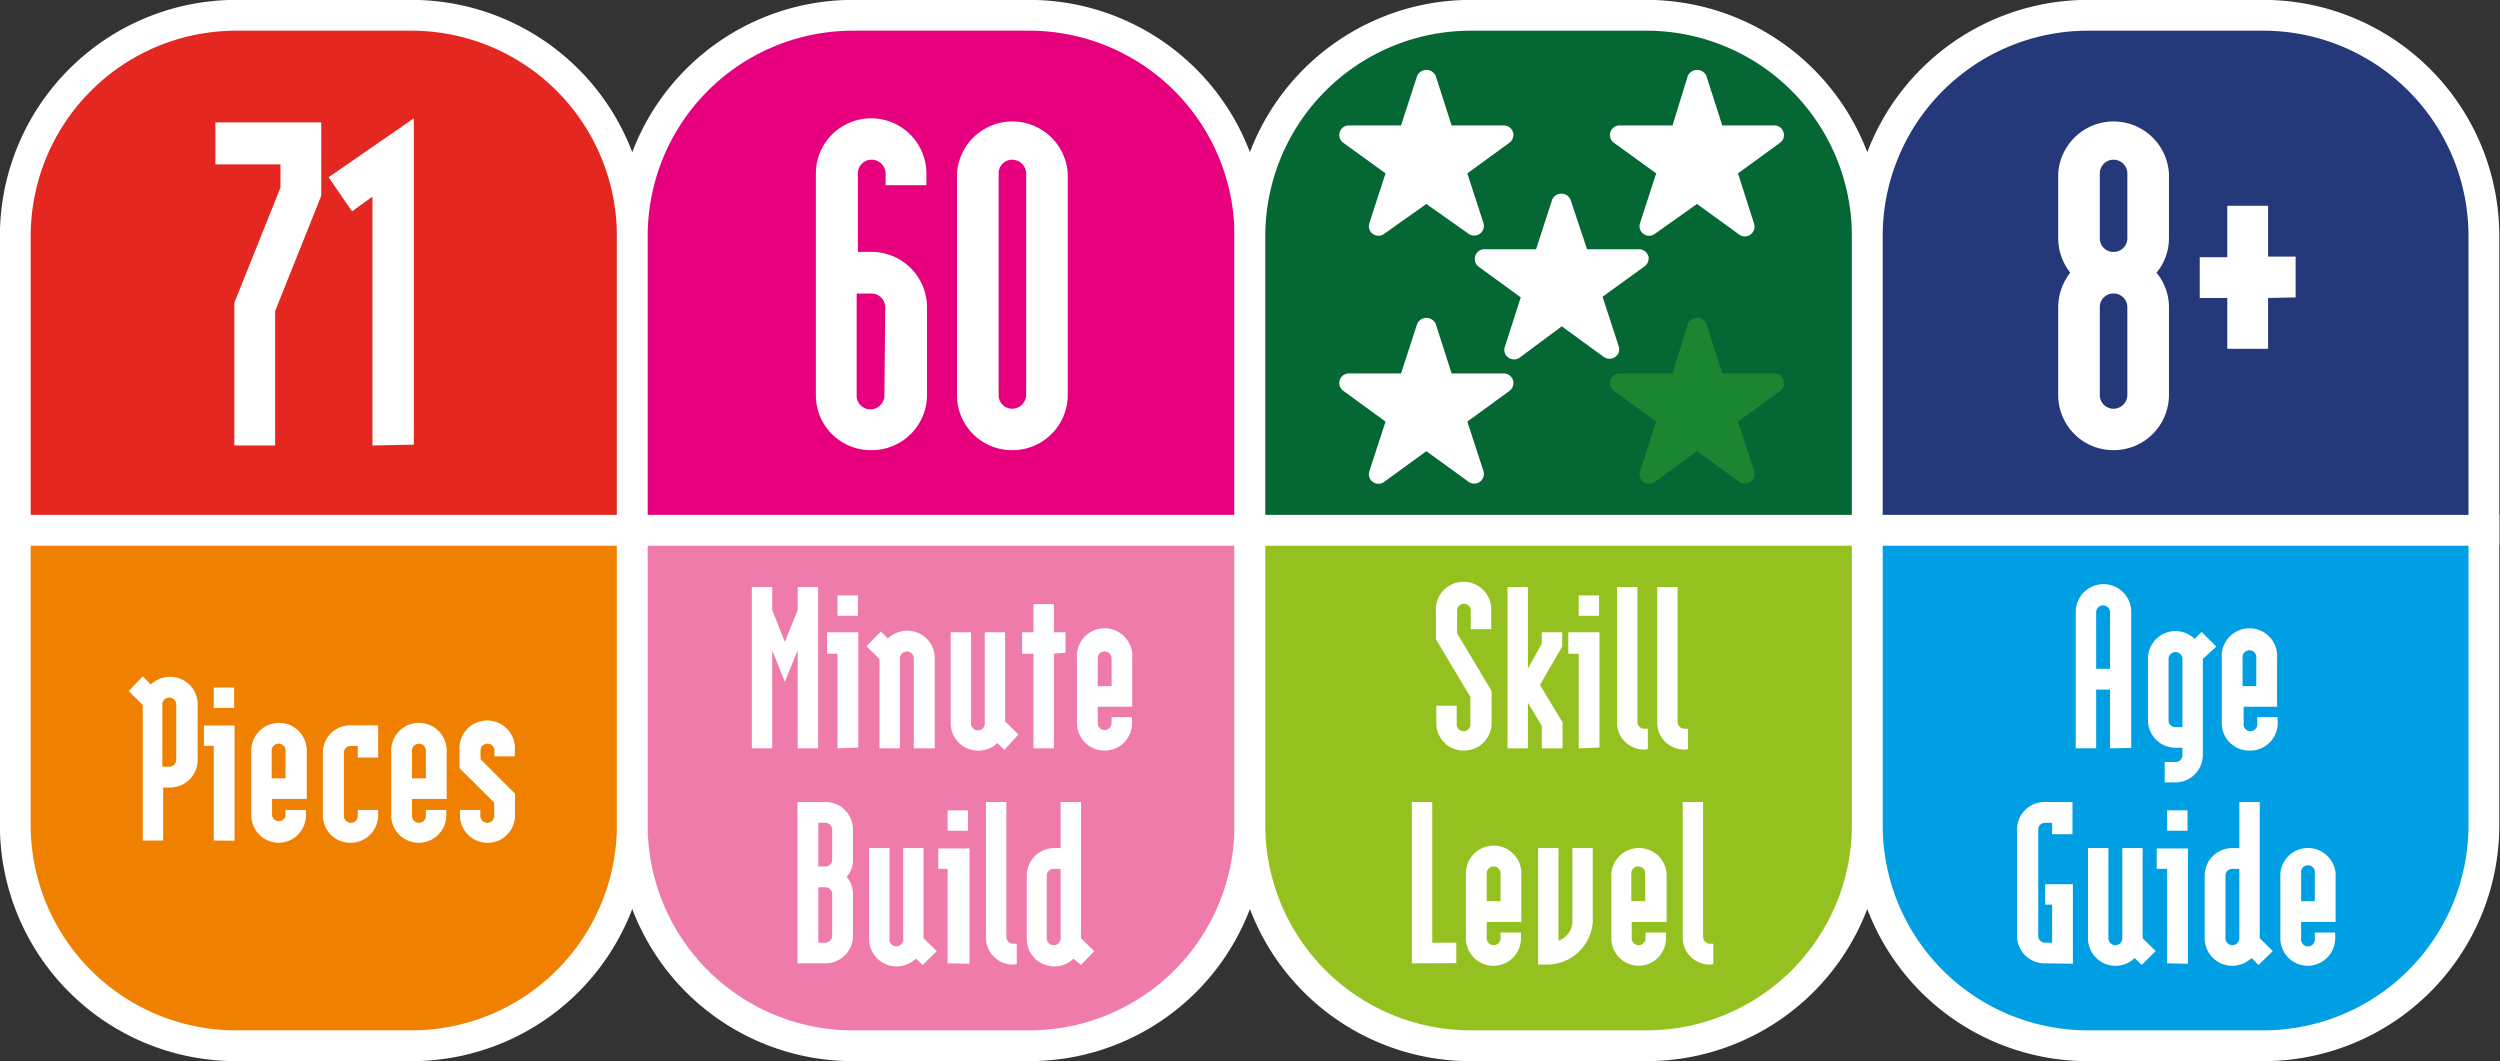
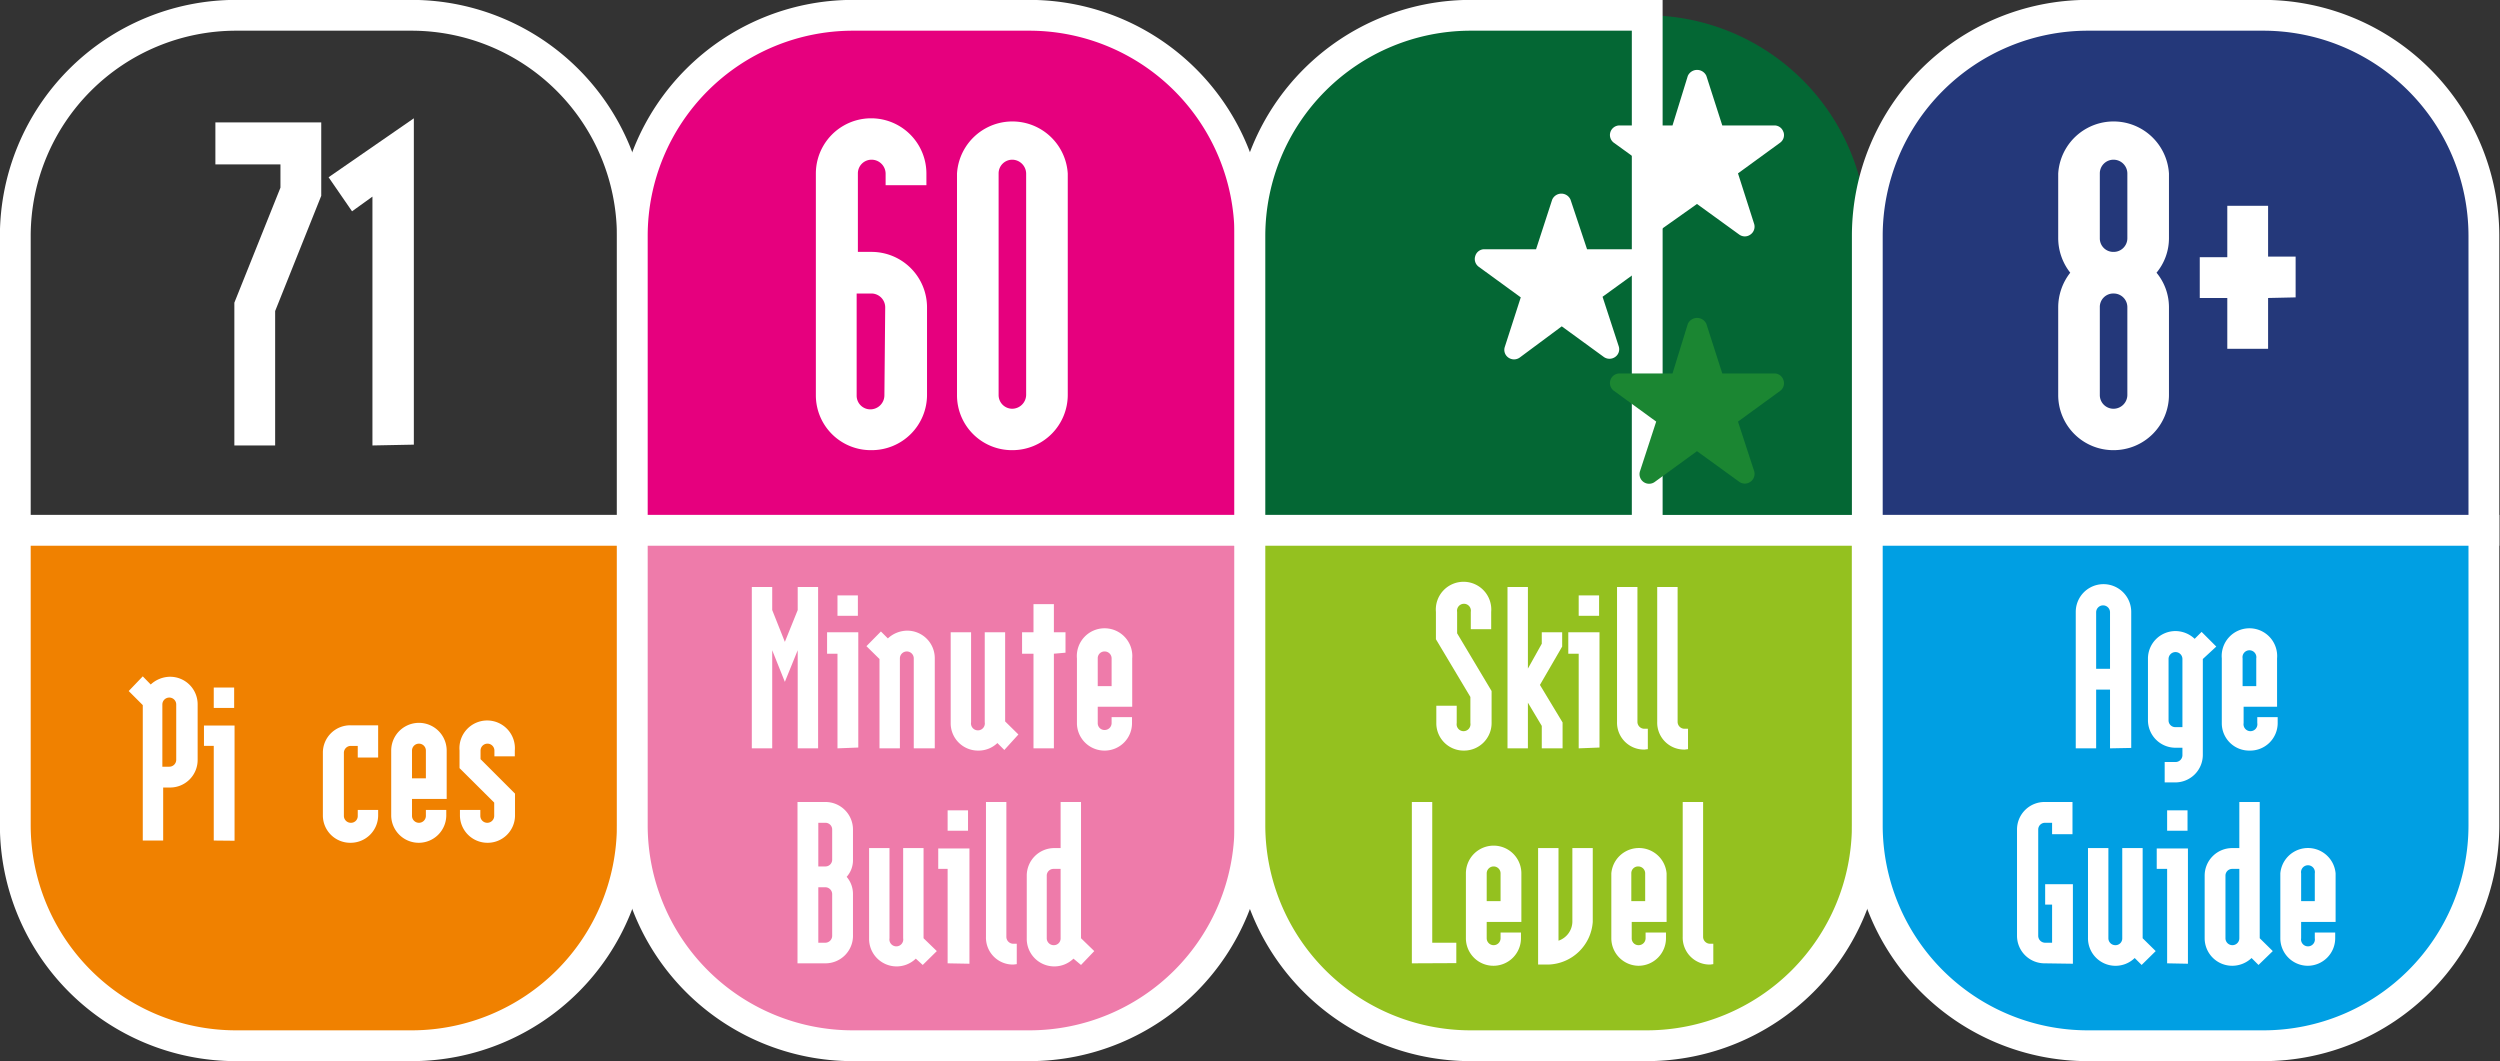
<svg xmlns="http://www.w3.org/2000/svg" viewBox="0 0 122.57 52.03">
  <rect x="0" y="0" width="122.57" height="52.03" fill="#333333" stroke="none" />
  <defs>
    <style>.cls-1,.cls-4{fill:none;}.cls-2{clip-path:url(#clip-path);}.cls-3{fill:#e52721;}.cls-4{stroke:#fff;stroke-miterlimit:10;stroke-width:1.51px;}.cls-5{fill:#f08100;}.cls-6{fill:#e6007e;}.cls-7{fill:#ee7baa;}.cls-8{fill:#046734;}.cls-9{fill:#94c11f;}.cls-10{fill:#24387a;}.cls-11{fill:#009fe3;}.cls-12{fill:#fff;}.cls-13{fill:#1b8632;}</style>
    <clipPath id="clip-path" transform="translate(0 0)">
      <rect class="cls-1" width="122.57" height="54.56" />
    </clipPath>
  </defs>
  <g id="Layer_2" data-name="Layer 2">
    <g id="Layer_1-2" data-name="Layer 1">
      <g class="cls-2">
-         <path class="cls-3" d="M.75,26V11.54A10.83,10.83,0,0,1,11.54.75h8.69A10.83,10.83,0,0,1,31,11.54V26Z" transform="translate(0 0)" />
        <path class="cls-4" d="M.75,26V11.54A10.83,10.83,0,0,1,11.54.75h8.69A10.83,10.83,0,0,1,31,11.54V26Z" transform="translate(0 0)" />
        <path class="cls-5" d="M.75,26V40.48A10.82,10.82,0,0,0,11.54,51.27h8.69A10.82,10.82,0,0,0,31,40.48V26Z" transform="translate(0 0)" />
        <path class="cls-4" d="M.75,26V40.48A10.82,10.82,0,0,0,11.54,51.27h8.69A10.82,10.82,0,0,0,31,40.48V26Z" transform="translate(0 0)" />
        <path class="cls-6" d="M31,26V11.54A10.82,10.82,0,0,1,41.8.75h8.7A10.82,10.82,0,0,1,61.28,11.54V26Z" transform="translate(0 0)" />
        <path class="cls-4" d="M31,26V11.54A10.82,10.82,0,0,1,41.8.75h8.7A10.82,10.82,0,0,1,61.28,11.54V26Z" transform="translate(0 0)" />
        <path class="cls-7" d="M31,26V40.48A10.81,10.81,0,0,0,41.8,51.27h8.7A10.81,10.81,0,0,0,61.28,40.48V26Z" transform="translate(0 0)" />
        <path class="cls-4" d="M31,26V40.48A10.81,10.81,0,0,0,41.8,51.27h8.7A10.81,10.81,0,0,0,61.28,40.48V26Z" transform="translate(0 0)" />
        <path class="cls-8" d="M61.28,26V11.54A10.83,10.83,0,0,1,72.07.75h8.69A10.83,10.83,0,0,1,91.55,11.54V26Z" transform="translate(0 0)" />
-         <path class="cls-4" d="M61.28,26V11.54A10.83,10.83,0,0,1,72.07.75h8.69A10.83,10.83,0,0,1,91.55,11.54V26Z" transform="translate(0 0)" />
+         <path class="cls-4" d="M61.28,26V11.54A10.83,10.83,0,0,1,72.07.75h8.69V26Z" transform="translate(0 0)" />
        <path class="cls-9" d="M61.28,26V40.48A10.82,10.82,0,0,0,72.07,51.27h8.69A10.82,10.82,0,0,0,91.55,40.48V26Z" transform="translate(0 0)" />
        <path class="cls-4" d="M61.28,26V40.48A10.82,10.82,0,0,0,72.07,51.27h8.69A10.82,10.82,0,0,0,91.55,40.48V26Z" transform="translate(0 0)" />
        <path class="cls-10" d="M91.55,26V11.54A10.82,10.82,0,0,1,102.33.75H111a10.82,10.82,0,0,1,10.78,10.79V26Z" transform="translate(0 0)" />
        <path class="cls-4" d="M91.55,26V11.54A10.82,10.82,0,0,1,102.33.75H111a10.82,10.82,0,0,1,10.78,10.79V26Z" transform="translate(0 0)" />
        <path class="cls-11" d="M91.55,26V40.48a10.81,10.81,0,0,0,10.78,10.79H111a10.81,10.81,0,0,0,10.78-10.79V26Z" transform="translate(0 0)" />
        <path class="cls-4" d="M91.55,26V40.48a10.81,10.81,0,0,0,10.78,10.79H111a10.81,10.81,0,0,0,10.78-10.79V26Z" transform="translate(0 0)" />
      </g>
      <path class="cls-12" d="M13.49,15.25v6.59h-2v-7l2.26-5.64V8.06H10.56V6h5.19V9.6Z" transform="translate(0 0)" />
      <path class="cls-12" d="M18.26,21.84V9.64l-1,.72L16.11,8.69,20.29,5.8v16Z" transform="translate(0 0)" />
      <path class="cls-12" d="M8.3,38.61H8v2.6H7V34.57l-.69-.69L7,33.16l.39.4a1.41,1.41,0,0,1,.94-.38,1.35,1.35,0,0,1,1.36,1.36v2.71A1.35,1.35,0,0,1,8.3,38.61Zm.34-4.07a.34.34,0,0,0-.34-.34.34.34,0,0,0-.34.34v3.05H8.3a.34.34,0,0,0,.34-.34Z" transform="translate(0 0)" />
      <path class="cls-12" d="M10.48,41.21V36.57H10v-1H11.5v5.65Zm0-6.5v-1h1v1Z" transform="translate(0 0)" />
-       <path class="cls-12" d="M13.68,41.32A1.35,1.35,0,0,1,12.32,40V36.8a1.36,1.36,0,0,1,2.72,0v2.37h-1.7V40A.34.34,0,0,0,14,40v-.29h1V40A1.35,1.35,0,0,1,13.68,41.32ZM14,36.8a.34.34,0,0,0-.68,0v1.36H14Z" transform="translate(0 0)" />
      <path class="cls-12" d="M17.18,41.32A1.34,1.34,0,0,1,15.83,40V36.91a1.34,1.34,0,0,1,1.35-1.35h1.36v1.58h-1v-.57h-.34a.34.34,0,0,0-.34.34V40a.34.34,0,0,0,.34.34.33.33,0,0,0,.34-.34v-.29h1V40A1.35,1.35,0,0,1,17.18,41.32Z" transform="translate(0 0)" />
      <path class="cls-12" d="M20.54,41.32A1.35,1.35,0,0,1,19.18,40V36.8a1.36,1.36,0,0,1,2.72,0v2.37H20.2V40a.34.34,0,0,0,.68,0v-.29h1V40A1.35,1.35,0,0,1,20.54,41.32Zm.34-4.52a.34.34,0,0,0-.68,0v1.36h.68Z" transform="translate(0 0)" />
      <path class="cls-12" d="M23.91,41.32A1.35,1.35,0,0,1,22.55,40v-.29h1V40a.34.34,0,0,0,.34.34.34.34,0,0,0,.34-.34v-.65l-1.7-1.69V36.8a1.36,1.36,0,1,1,2.71,0v.28h-1V36.8a.34.34,0,0,0-.34-.34.34.34,0,0,0-.34.34v.42l1.69,1.69V40A1.34,1.34,0,0,1,23.91,41.32Z" transform="translate(0 0)" />
      <path class="cls-12" d="M39.11,36.69V31.88l-.63,1.55-.62-1.55v4.81h-1V28.78h1v1.13l.62,1.56.63-1.56V28.78h1v7.91Z" transform="translate(0 0)" />
      <path class="cls-12" d="M41.06,36.69V32.05h-.51V31h1.53v5.65Zm0-6.5v-1h1v1Z" transform="translate(0 0)" />
      <path class="cls-12" d="M44.8,36.69V32.28a.34.34,0,0,0-.34-.34.34.34,0,0,0-.34.34v4.41h-1V32.31l-.64-.63.71-.72.34.34a1.41,1.41,0,0,1,.94-.38,1.35,1.35,0,0,1,1.36,1.36v4.41Z" transform="translate(0 0)" />
      <path class="cls-12" d="M49.24,36.77l-.34-.34a1.33,1.33,0,0,1-.94.37,1.34,1.34,0,0,1-1.35-1.35V31h1v4.41a.34.34,0,1,0,.67,0V31h1v4.37l.65.64Z" transform="translate(0 0)" />
      <path class="cls-12" d="M51.67,32.05v4.64h-1V32.05h-.56V31h.56V29.62h1V31h.57v1Z" transform="translate(0 0)" />
      <path class="cls-12" d="M54.16,36.8a1.35,1.35,0,0,1-1.36-1.35V32.28a1.36,1.36,0,1,1,2.71,0v2.37H53.82v.8a.33.33,0,0,0,.34.34.34.34,0,0,0,.34-.34v-.29h1v.29A1.34,1.34,0,0,1,54.16,36.8Zm.34-4.52a.34.34,0,0,0-.34-.34.33.33,0,0,0-.34.34v1.36h.68Z" transform="translate(0 0)" />
      <path class="cls-12" d="M40.46,47.23H39.1V39.32h1.36a1.35,1.35,0,0,1,1.36,1.36v1.47a1.22,1.22,0,0,1-.31.84,1.29,1.29,0,0,1,.31.85v2A1.35,1.35,0,0,1,40.46,47.23Zm.34-6.55a.33.33,0,0,0-.34-.34h-.34v2.14h.34a.33.33,0,0,0,.34-.33Zm0,3.16a.34.34,0,0,0-.34-.34h-.34v2.72h.34a.34.34,0,0,0,.34-.34Z" transform="translate(0 0)" />
      <path class="cls-12" d="M45.24,47.31,44.9,47a1.35,1.35,0,0,1-2.29-1V41.58h1V46a.34.34,0,1,0,.67,0V41.58h1V46l.65.63Z" transform="translate(0 0)" />
      <path class="cls-12" d="M46.46,47.23V42.6H46v-1h1.53v5.65Zm0-6.5v-1h1v1Z" transform="translate(0 0)" />
      <path class="cls-12" d="M49.69,47.29a1.32,1.32,0,0,1-1.35-1.36V39.32h1v6.61a.34.34,0,0,0,.34.34h.17v1Z" transform="translate(0 0)" />
      <path class="cls-12" d="M53,47.31,52.63,47a1.35,1.35,0,0,1-2.29-1V42.94a1.35,1.35,0,0,1,1.35-1.36H52V39.32h1V46l.65.63ZM52,42.6h-.34a.33.33,0,0,0-.34.34V46a.34.34,0,0,0,.34.34A.33.33,0,0,0,52,46Z" transform="translate(0 0)" />
      <path class="cls-12" d="M71.77,36.8a1.34,1.34,0,0,1-1.35-1.35V34.6h1v.85a.34.34,0,1,0,.67,0V34.17l-1.69-2.83V30a1.36,1.36,0,1,1,2.71,0v.85h-1V30a.34.34,0,1,0-.67,0v1.05l1.69,2.83v1.55A1.35,1.35,0,0,1,71.77,36.8Z" transform="translate(0 0)" />
      <path class="cls-12" d="M75.59,36.69v-1.1l-.68-1.14v2.24h-1V28.78h1v4l.68-1.22V31h1v.7L75.5,33.58l1.11,1.84v1.27Z" transform="translate(0 0)" />
      <path class="cls-12" d="M77.4,36.69V32.05h-.51V31h1.53v5.65Zm0-6.5v-1h1v1Z" transform="translate(0 0)" />
      <path class="cls-12" d="M80.63,36.75a1.32,1.32,0,0,1-1.35-1.36V28.78h1v6.61a.34.34,0,0,0,.34.34h.17v1Z" transform="translate(0 0)" />
      <path class="cls-12" d="M82.61,36.75a1.32,1.32,0,0,1-1.36-1.36V28.78h1v6.61a.34.34,0,0,0,.34.34h.17v1Z" transform="translate(0 0)" />
      <path class="cls-12" d="M69.22,47.23V39.32h1v6.9h1.18v1Z" transform="translate(0 0)" />
      <path class="cls-12" d="M73.23,47.35A1.35,1.35,0,0,1,71.87,46V42.82a1.36,1.36,0,0,1,2.72,0V45.2h-1.7V46a.34.34,0,1,0,.68,0v-.28h1V46A1.35,1.35,0,0,1,73.23,47.35Zm.34-4.53a.34.34,0,0,0-.68,0v1.36h.68Z" transform="translate(0 0)" />
      <path class="cls-12" d="M75.92,47.29h-.51V41.58h1v4.54a1,1,0,0,0,.68-.92V41.58h1V45.2A2.25,2.25,0,0,1,75.92,47.29Z" transform="translate(0 0)" />
      <path class="cls-12" d="M80.32,47.35A1.35,1.35,0,0,1,79,46V42.82a1.36,1.36,0,0,1,2.71,0V45.2H80V46a.33.33,0,0,0,.34.34.34.34,0,0,0,.34-.34v-.28h1V46A1.35,1.35,0,0,1,80.32,47.35Zm.34-4.53a.34.34,0,0,0-.34-.34.33.33,0,0,0-.34.34v1.36h.68Z" transform="translate(0 0)" />
      <path class="cls-12" d="M83.85,47.29a1.32,1.32,0,0,1-1.35-1.36V39.32h1v6.61a.34.34,0,0,0,.34.34H84v1Z" transform="translate(0 0)" />
      <path class="cls-12" d="M103.45,36.69V33.81h-.68v2.88h-1V30a1.36,1.36,0,1,1,2.72,0v6.67Zm0-6.67a.34.34,0,0,0-.68,0v2.77h.68Z" transform="translate(0 0)" />
      <path class="cls-12" d="M108,32.31V37a1.35,1.35,0,0,1-1.36,1.36h-.51v-1h.51A.34.34,0,0,0,107,37v-.34h-.34a1.35,1.35,0,0,1-1.35-1.36v-3a1.35,1.35,0,0,1,1.35-1.36,1.38,1.38,0,0,1,.94.38l.34-.34.72.72Zm-1,0a.34.34,0,0,0-.68,0v3a.33.33,0,0,0,.34.34H107Z" transform="translate(0 0)" />
      <path class="cls-12" d="M110.28,36.8a1.34,1.34,0,0,1-1.35-1.35V32.28a1.36,1.36,0,1,1,2.71,0v2.37H110v.8a.34.34,0,1,0,.67,0v-.29h1v.29A1.35,1.35,0,0,1,110.28,36.8Zm.34-4.52a.34.34,0,1,0-.67,0v1.36h.67Z" transform="translate(0 0)" />
      <path class="cls-12" d="M100.25,47.23a1.35,1.35,0,0,1-1.36-1.35v-5.2a1.35,1.35,0,0,1,1.36-1.36h1.36V40.9h-1v-.56h-.34a.33.33,0,0,0-.34.34v5.2a.34.34,0,0,0,.34.34h.34V44.35h-.34v-1h1.36v3.9Z" transform="translate(0 0)" />
      <path class="cls-12" d="M105,47.31l-.34-.34a1.35,1.35,0,0,1-2.29-1V41.58h1V46a.34.34,0,0,0,.34.34.33.33,0,0,0,.34-.34V41.58h1V46l.64.63Z" transform="translate(0 0)" />
      <path class="cls-12" d="M106.25,47.23V42.6h-.51v-1h1.53v5.65Zm0-6.5v-1h1v1Z" transform="translate(0 0)" />
      <path class="cls-12" d="M110.73,47.31l-.34-.34a1.38,1.38,0,0,1-.94.38A1.35,1.35,0,0,1,108.09,46V42.94a1.35,1.35,0,0,1,1.36-1.36h.34V39.32h1V46l.64.63Zm-.94-4.71h-.34a.33.33,0,0,0-.34.34V46a.34.34,0,0,0,.68,0Z" transform="translate(0 0)" />
      <path class="cls-12" d="M113.16,47.35A1.35,1.35,0,0,1,111.8,46V42.82a1.36,1.36,0,0,1,2.71,0V45.2h-1.69V46a.34.34,0,1,0,.67,0v-.28h1V46A1.35,1.35,0,0,1,113.16,47.35Zm.33-4.53a.34.34,0,1,0-.67,0v1.36h.67Z" transform="translate(0 0)" />
      <path class="cls-12" d="M42.72,22.07A2.69,2.69,0,0,1,40,19.36V8.51a2.71,2.71,0,0,1,5.42,0v.57h-2V8.51a.69.69,0,0,0-.68-.68.67.67,0,0,0-.68.68v3.84h.68a2.72,2.72,0,0,1,2.71,2.72v4.29A2.71,2.71,0,0,1,42.72,22.07Zm.68-7a.68.68,0,0,0-.68-.68H42v5a.67.67,0,0,0,.68.68.69.69,0,0,0,.68-.68Z" transform="translate(0 0)" />
      <path class="cls-12" d="M49.63,22.07a2.69,2.69,0,0,1-2.71-2.71V8.51a2.72,2.72,0,0,1,5.43,0V19.36A2.71,2.71,0,0,1,49.63,22.07Zm.68-13.56a.69.69,0,0,0-.68-.68.67.67,0,0,0-.67.68V19.36a.67.67,0,0,0,.67.68.69.69,0,0,0,.68-.68Z" transform="translate(0 0)" />
      <path class="cls-12" d="M103.63,22.07a2.7,2.7,0,0,1-2.72-2.71V15.07a2.76,2.76,0,0,1,.59-1.7,2.75,2.75,0,0,1-.59-1.69V8.51a2.72,2.72,0,0,1,5.43,0v3.17a2.65,2.65,0,0,1-.61,1.69,2.66,2.66,0,0,1,.61,1.7v4.29A2.71,2.71,0,0,1,103.63,22.07Zm.67-13.56a.68.68,0,0,0-.67-.68.67.67,0,0,0-.68.68v3.17a.66.66,0,0,0,.68.67.67.67,0,0,0,.67-.67Zm0,6.56a.67.67,0,0,0-.67-.68.66.66,0,0,0-.68.68v4.29a.67.67,0,0,0,.68.68.68.68,0,0,0,.67-.68Z" transform="translate(0 0)" />
      <path class="cls-12" d="M111.2,14.61V17.1h-2V14.61h-1.35v-2h1.35V10.09h2v2.49h1.35v2Z" transform="translate(0 0)" />
      <g class="cls-2">
        <path class="cls-12" d="M80.81,12.55a.47.47,0,0,0-.45-.33H77.81L77,9.79a.49.49,0,0,0-.9,0l-.79,2.43H72.78a.46.46,0,0,0-.45.33.47.47,0,0,0,.17.53l2.06,1.5L73.78,17a.46.46,0,0,0,.17.53.48.48,0,0,0,.56,0L76.57,16l2.06,1.5a.48.48,0,0,0,.56,0,.46.46,0,0,0,.17-.53l-.79-2.42,2.07-1.5a.49.49,0,0,0,.17-.53" transform="translate(0 0)" />
        <path class="cls-12" d="M87.44,6.48A.46.46,0,0,0,87,6.15H84.44l-.78-2.43a.5.5,0,0,0-.91,0L82,6.15H79.41a.47.47,0,0,0-.27.86L81.2,8.5l-.79,2.43a.47.47,0,0,0,.73.53L83.2,10l2.07,1.5a.47.47,0,0,0,.28.09.46.46,0,0,0,.27-.09.47.47,0,0,0,.18-.53L85.21,8.5,87.27,7a.46.46,0,0,0,.17-.53" transform="translate(0 0)" />
        <path class="cls-13" d="M87.44,18.64a.46.46,0,0,0-.45-.33H84.44l-.78-2.43a.5.5,0,0,0-.91,0L82,18.31H79.41a.47.47,0,0,0-.27.86l2.06,1.5-.79,2.42a.47.47,0,0,0,.73.53l2.06-1.5,2.07,1.5a.47.47,0,0,0,.28.09.46.46,0,0,0,.27-.09.47.47,0,0,0,.18-.53l-.79-2.42,2.06-1.5a.46.46,0,0,0,.17-.53" transform="translate(0 0)" />
-         <path class="cls-12" d="M74.18,6.48a.48.48,0,0,0-.46-.33H71.17l-.78-2.43a.5.5,0,0,0-.91,0l-.79,2.43H66.14a.47.47,0,0,0-.27.86L67.93,8.5l-.79,2.43a.47.47,0,0,0,.73.53L69.93,10,72,11.46a.47.47,0,0,0,.28.09.51.51,0,0,0,.28-.09.49.49,0,0,0,.17-.53L71.94,8.5,74,7a.48.48,0,0,0,.18-.53" transform="translate(0 0)" />
-         <path class="cls-12" d="M74.18,18.64a.48.48,0,0,0-.46-.33H71.17l-.78-2.43a.5.5,0,0,0-.91,0l-.79,2.43H66.14a.47.47,0,0,0-.27.86l2.06,1.5-.79,2.42a.47.47,0,0,0,.73.53l2.06-1.5L72,23.62a.47.47,0,0,0,.28.09.51.51,0,0,0,.28-.09.49.49,0,0,0,.17-.53l-.79-2.42L74,19.17a.48.48,0,0,0,.18-.53" transform="translate(0 0)" />
      </g>
    </g>
  </g>
</svg>